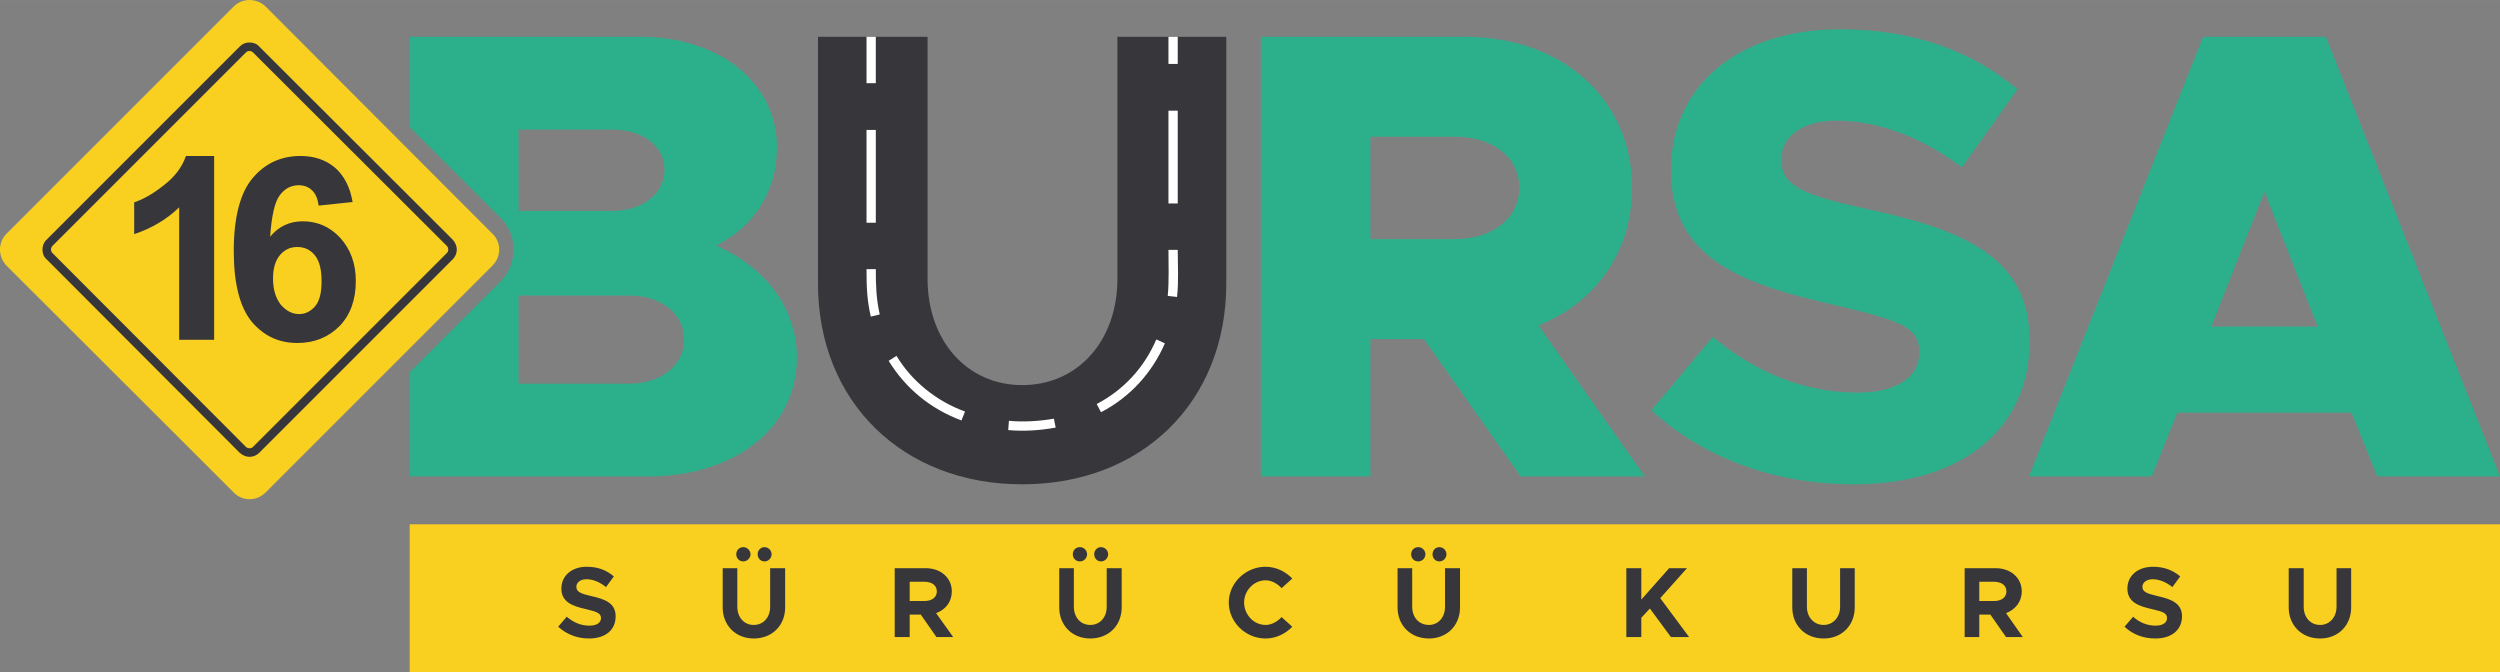
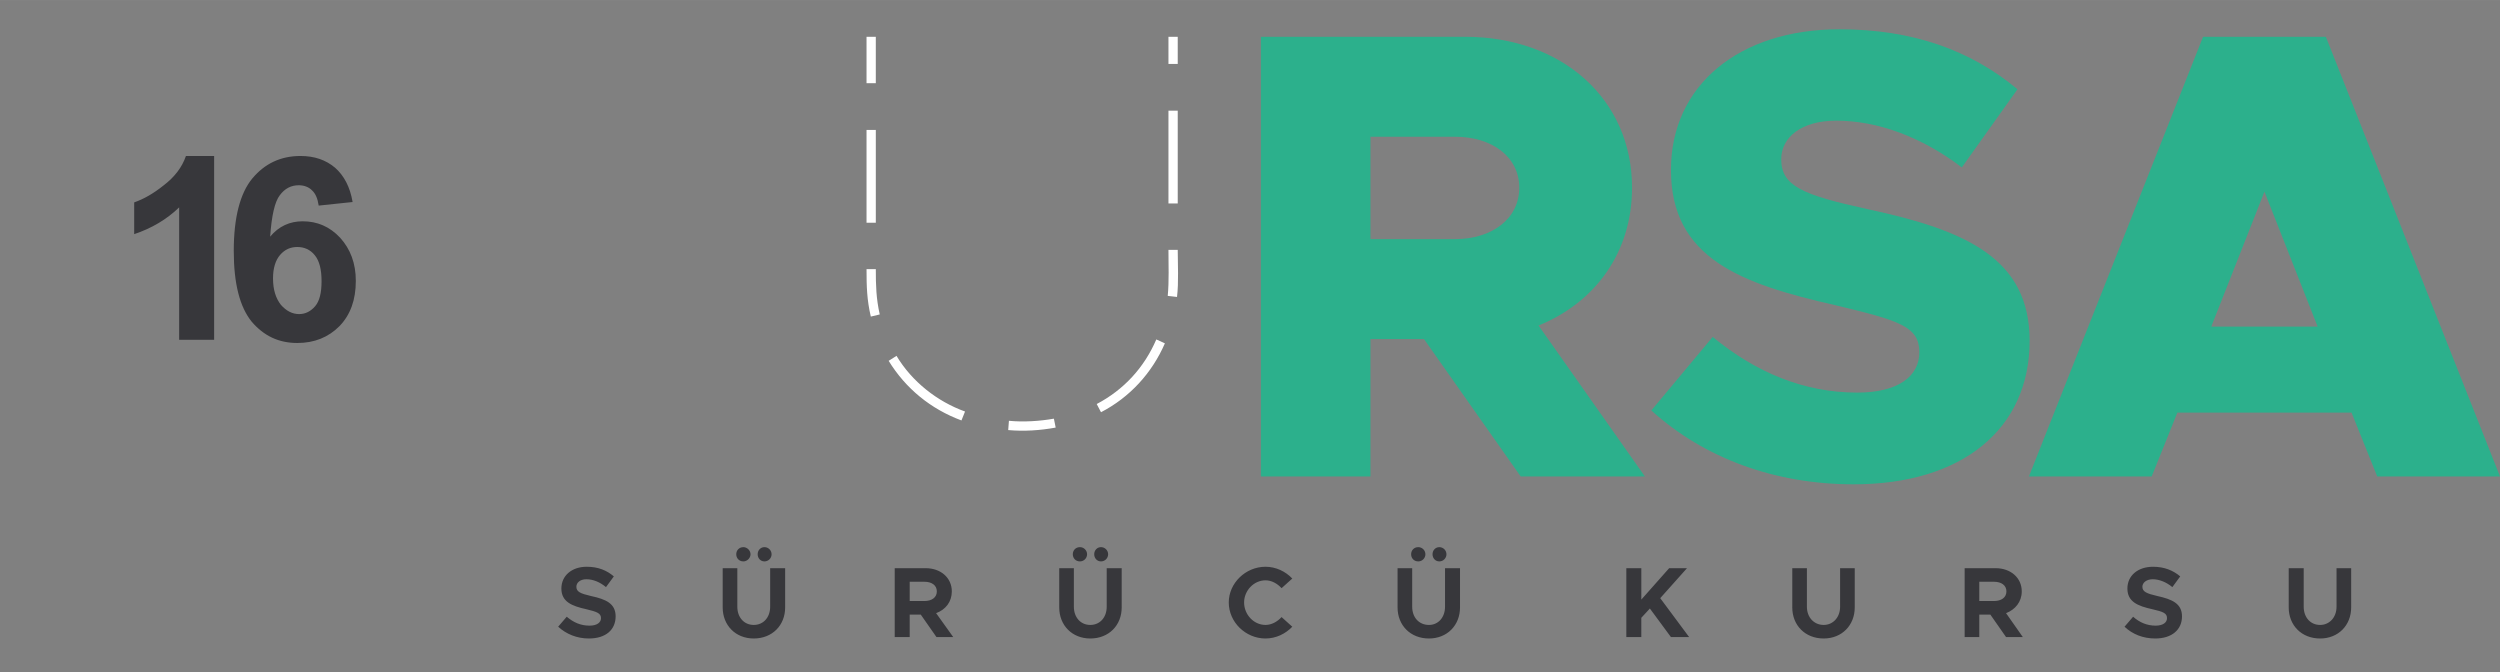
<svg xmlns="http://www.w3.org/2000/svg" xml:space="preserve" width="53.778mm" height="14.457mm" version="1.1" style="shape-rendering:geometricPrecision; text-rendering:geometricPrecision; image-rendering:optimizeQuality; fill-rule:evenodd; clip-rule:evenodd" viewBox="0 0 7005 1883">
  <rect x="0" y="0" width="7005" height="1883" fill="#808080" stroke="none" />
  <defs>
    <style type="text/css">
   
    .fil3 {fill:#F9D020}
    .fil0 {fill:#F9D020}
    .fil1 {fill:#2CB08C;fill-rule:nonzero}
    .fil2 {fill:#37373B;fill-rule:nonzero}
    .fil4 {fill:white;fill-rule:nonzero}
   
  </style>
  </defs>
  <g id="Layer_x0020_1">
-     <rect class="fil0" x="1148" y="1469" width="5857" height="414" />
    <path class="fil1" d="M6196 915l149 -378 149 378 -298 0zm465 420l344 0 -488 -1232 -344 0 -488 1232 344 0 72 -179 488 0 72 179z" />
    <path class="fil1" d="M5194 1357c304,0 493,-155 493,-402 0,-231 -178,-310 -454,-369 -183,-40 -242,-65 -242,-140 0,-61 56,-108 154,-108 115,0 239,45 352,131l156 -219c-131,-109 -293,-168 -499,-168 -281,0 -472,157 -472,394 0,248 196,319 460,379 179,43 236,59 236,132 0,67 -59,113 -174,113 -150,0 -285,-57 -405,-156l-172 206c149,135 348,207 567,207z" />
    <path class="fil1" d="M3840 383l236 0c106,0 181,57 181,143 0,86 -75,144 -181,144l-236 0 0 -287zm769 952l-298 -423c160,-65 262,-206 262,-386 0,-249 -197,-423 -468,-423l-572 0 0 1232 307 0 0 -385 150 0 271 385 348 0z" />
-     <path class="fil2" d="M2864 1357c337,0 572,-232 572,-562l0 -692 -305 0 0 678c0,174 -111,298 -267,298 -154,0 -265,-124 -265,-298l0 -678 -307 0 0 692c0,330 237,562 572,562z" />
-     <path class="fil1" d="M1453 1075l0 -247 310 0c90,0 154,52 154,123 0,72 -64,124 -154,124l-310 0zm0 -484l0 -228 263 0c85,0 146,47 146,113 0,66 -61,115 -146,115l-263 0zm-305 744l667 0c244,0 418,-136 418,-333 0,-135 -84,-251 -226,-314 107,-54 170,-153 170,-275 0,-179 -158,-310 -385,-310l-644 0 0 253 255 255c48,48 48,128 0,177l-255 255 0 292z" />
-     <path class="fil3" d="M18 655l637 -637c24,-24 64,-24 89,0l636 637c25,24 25,64 0,89l-636 636c-25,25 -65,25 -89,0l-637 -636c-24,-25 -24,-65 0,-89z" />
-     <path class="fil2" d="M130 672l542 -542c8,-8 17,-11 27,-11 10,0 20,3 27,11l543 542c7,8 11,18 11,27 0,10 -4,20 -11,27l-543 543c-7,7 -17,11 -27,11 -9,0 -19,-4 -27,-11l-542 -543c-8,-7 -11,-17 -11,-27 0,-9 3,-19 11,-27zm559 -525l-542 542c-3,3 -4,7 -4,10 0,4 1,7 4,10l542 543c3,3 7,4 10,4 4,0 7,-1 10,-4l543 -543c3,-3 4,-6 4,-10 0,-3 -1,-7 -4,-10l-543 -542c-3,-3 -6,-4 -10,-4 -3,-1 -7,1 -10,4z" />
    <path class="fil2" d="M600 952l-98 0 0 -371c-35,34 -78,59 -126,75l0 -89c26,-9 53,-24 83,-48 30,-23 51,-50 62,-82l79 0 0 515zm388 -386l-95 10c-3,-20 -9,-34 -19,-43 -9,-9 -22,-14 -37,-14 -21,0 -39,9 -53,28 -14,18 -23,57 -27,116 24,-29 55,-43 91,-43 41,0 76,15 105,46 29,32 44,72 44,121 0,53 -15,95 -46,127 -31,31 -70,47 -118,47 -52,0 -94,-20 -128,-60 -33,-41 -50,-106 -50,-198 0,-94 18,-162 52,-203 35,-42 80,-63 135,-63 39,0 71,11 97,33 25,22 42,54 49,96zm-223 214c0,32 8,56 22,74 15,17 32,26 51,26 18,0 33,-8 45,-22 12,-14 18,-37 18,-70 0,-33 -6,-57 -19,-73 -13,-16 -30,-23 -49,-23 -19,0 -35,7 -48,22 -13,15 -20,37 -20,66z" />
    <path class="fil4" d="M2454 233l-26 0 0 -130 26 0 0 130zm820 -130l0 76 26 0 0 -76 -26 0zm0 207l26 0 0 260 -26 0 0 -260zm0 390l26 0c0,41 3,90 -2,132l-26 -3c4,-42 2,-88 2,-129zm-34 251c-34,79 -91,141 -167,181l12 23c81,-42 143,-110 179,-193l-24 -11zm-287 222c-39,7 -86,10 -126,6l-2 26c44,4 90,1 133,-7l-5 -25zm-249 -20c-78,-28 -149,-84 -192,-156l-22 14c48,78 118,135 204,167l10 -25zm-239 -272c-10,-45 -11,-81 -11,-127l-26 0c0,48 1,86 12,133l25 -6zm-11 -257l-26 0 0 -260 26 0 0 260z" />
    <path class="fil2" d="M1650 1789c48,0 75,-25 75,-62 0,-36 -27,-48 -69,-57 -30,-7 -41,-12 -41,-26 0,-11 10,-21 28,-21 19,0 38,8 55,22l22 -30c-20,-17 -44,-27 -76,-27 -42,0 -71,25 -71,61 0,37 29,49 70,58 29,7 41,11 41,25 0,12 -11,21 -32,21 -25,0 -45,-9 -64,-25l-24 28c23,21 53,33 86,33zm433 -216c10,0 20,-9 20,-20 0,-11 -10,-20 -20,-20 -12,0 -20,9 -20,20 0,11 8,20 20,20zm59 0c11,0 20,-9 20,-20 0,-11 -9,-20 -20,-20 -11,0 -19,9 -19,20 0,11 8,20 19,20zm-30 216c52,0 88,-37 88,-87l0 -110 -42 0 0 108c0,30 -19,51 -46,51 -27,0 -46,-21 -46,-51l0 -108 -41 0 0 110c0,50 36,87 87,87zm559 -4l-48 -67c27,-10 44,-32 44,-61 0,-38 -31,-65 -73,-65l-87 0 0 193 42 0 0 -63 31 0 44 63 47 0zm-122 -155l41 0c21,0 35,10 35,27 0,17 -14,27 -35,27l-41 0 0 -54zm477 -57c11,0 20,-9 20,-20 0,-11 -9,-20 -20,-20 -12,0 -20,9 -20,20 0,11 8,20 20,20zm59 0c11,0 20,-9 20,-20 0,-11 -9,-20 -20,-20 -11,0 -19,9 -19,20 0,11 8,20 19,20zm-30 216c52,0 88,-37 88,-87l0 -110 -42 0 0 108c0,30 -19,51 -46,51 -27,0 -46,-21 -46,-51l0 -108 -41 0 0 110c0,50 36,87 87,87zm491 0c29,0 56,-13 75,-33l-30 -27c-12,13 -28,22 -45,22 -33,0 -60,-29 -60,-63 0,-33 27,-62 60,-62 17,0 33,9 45,22l30 -27c-19,-20 -46,-33 -75,-33 -56,0 -103,46 -103,100 0,55 47,101 103,101zm428 -216c11,0 20,-9 20,-20 0,-11 -9,-20 -20,-20 -12,0 -20,9 -20,20 0,11 8,20 20,20zm59 0c11,0 20,-9 20,-20 0,-11 -9,-20 -20,-20 -11,0 -19,9 -19,20 0,11 8,20 19,20zm-29 216c51,0 87,-37 87,-87l0 -110 -42 0 0 108c0,30 -19,51 -45,51 -28,0 -47,-21 -47,-51l0 -108 -41 0 0 110c0,50 36,87 88,87zm553 -4l42 0 0 -54 24 -26 59 80 51 0 -81 -109 75 -84 -50 0 -78 88 0 -88 -42 0 0 193zm553 4c51,0 87,-37 87,-87l0 -110 -41 0 0 108c0,30 -20,51 -46,51 -27,0 -47,-21 -47,-51l0 -108 -41 0 0 110c0,50 36,87 88,87zm558 -4l-47 -67c26,-10 44,-32 44,-61 0,-38 -31,-65 -73,-65l-87 0 0 193 41 0 0 -63 31 0 44 63 47 0zm-122 -155l41 0c21,0 35,10 35,27 0,17 -14,27 -35,27l-41 0 0 -54zm493 159c47,0 75,-25 75,-62 0,-36 -28,-48 -69,-57 -30,-7 -42,-12 -42,-26 0,-11 11,-21 29,-21 18,0 38,8 55,22l22 -30c-20,-17 -45,-27 -76,-27 -43,0 -72,25 -72,61 0,37 29,49 70,58 30,7 41,11 41,25 0,12 -11,21 -32,21 -24,0 -45,-9 -63,-25l-24 28c22,21 52,33 86,33zm462 0c51,0 87,-37 87,-87l0 -110 -41 0 0 108c0,30 -20,51 -46,51 -27,0 -46,-21 -46,-51l0 -108 -42 0 0 110c0,50 36,87 88,87z" />
  </g>
</svg>